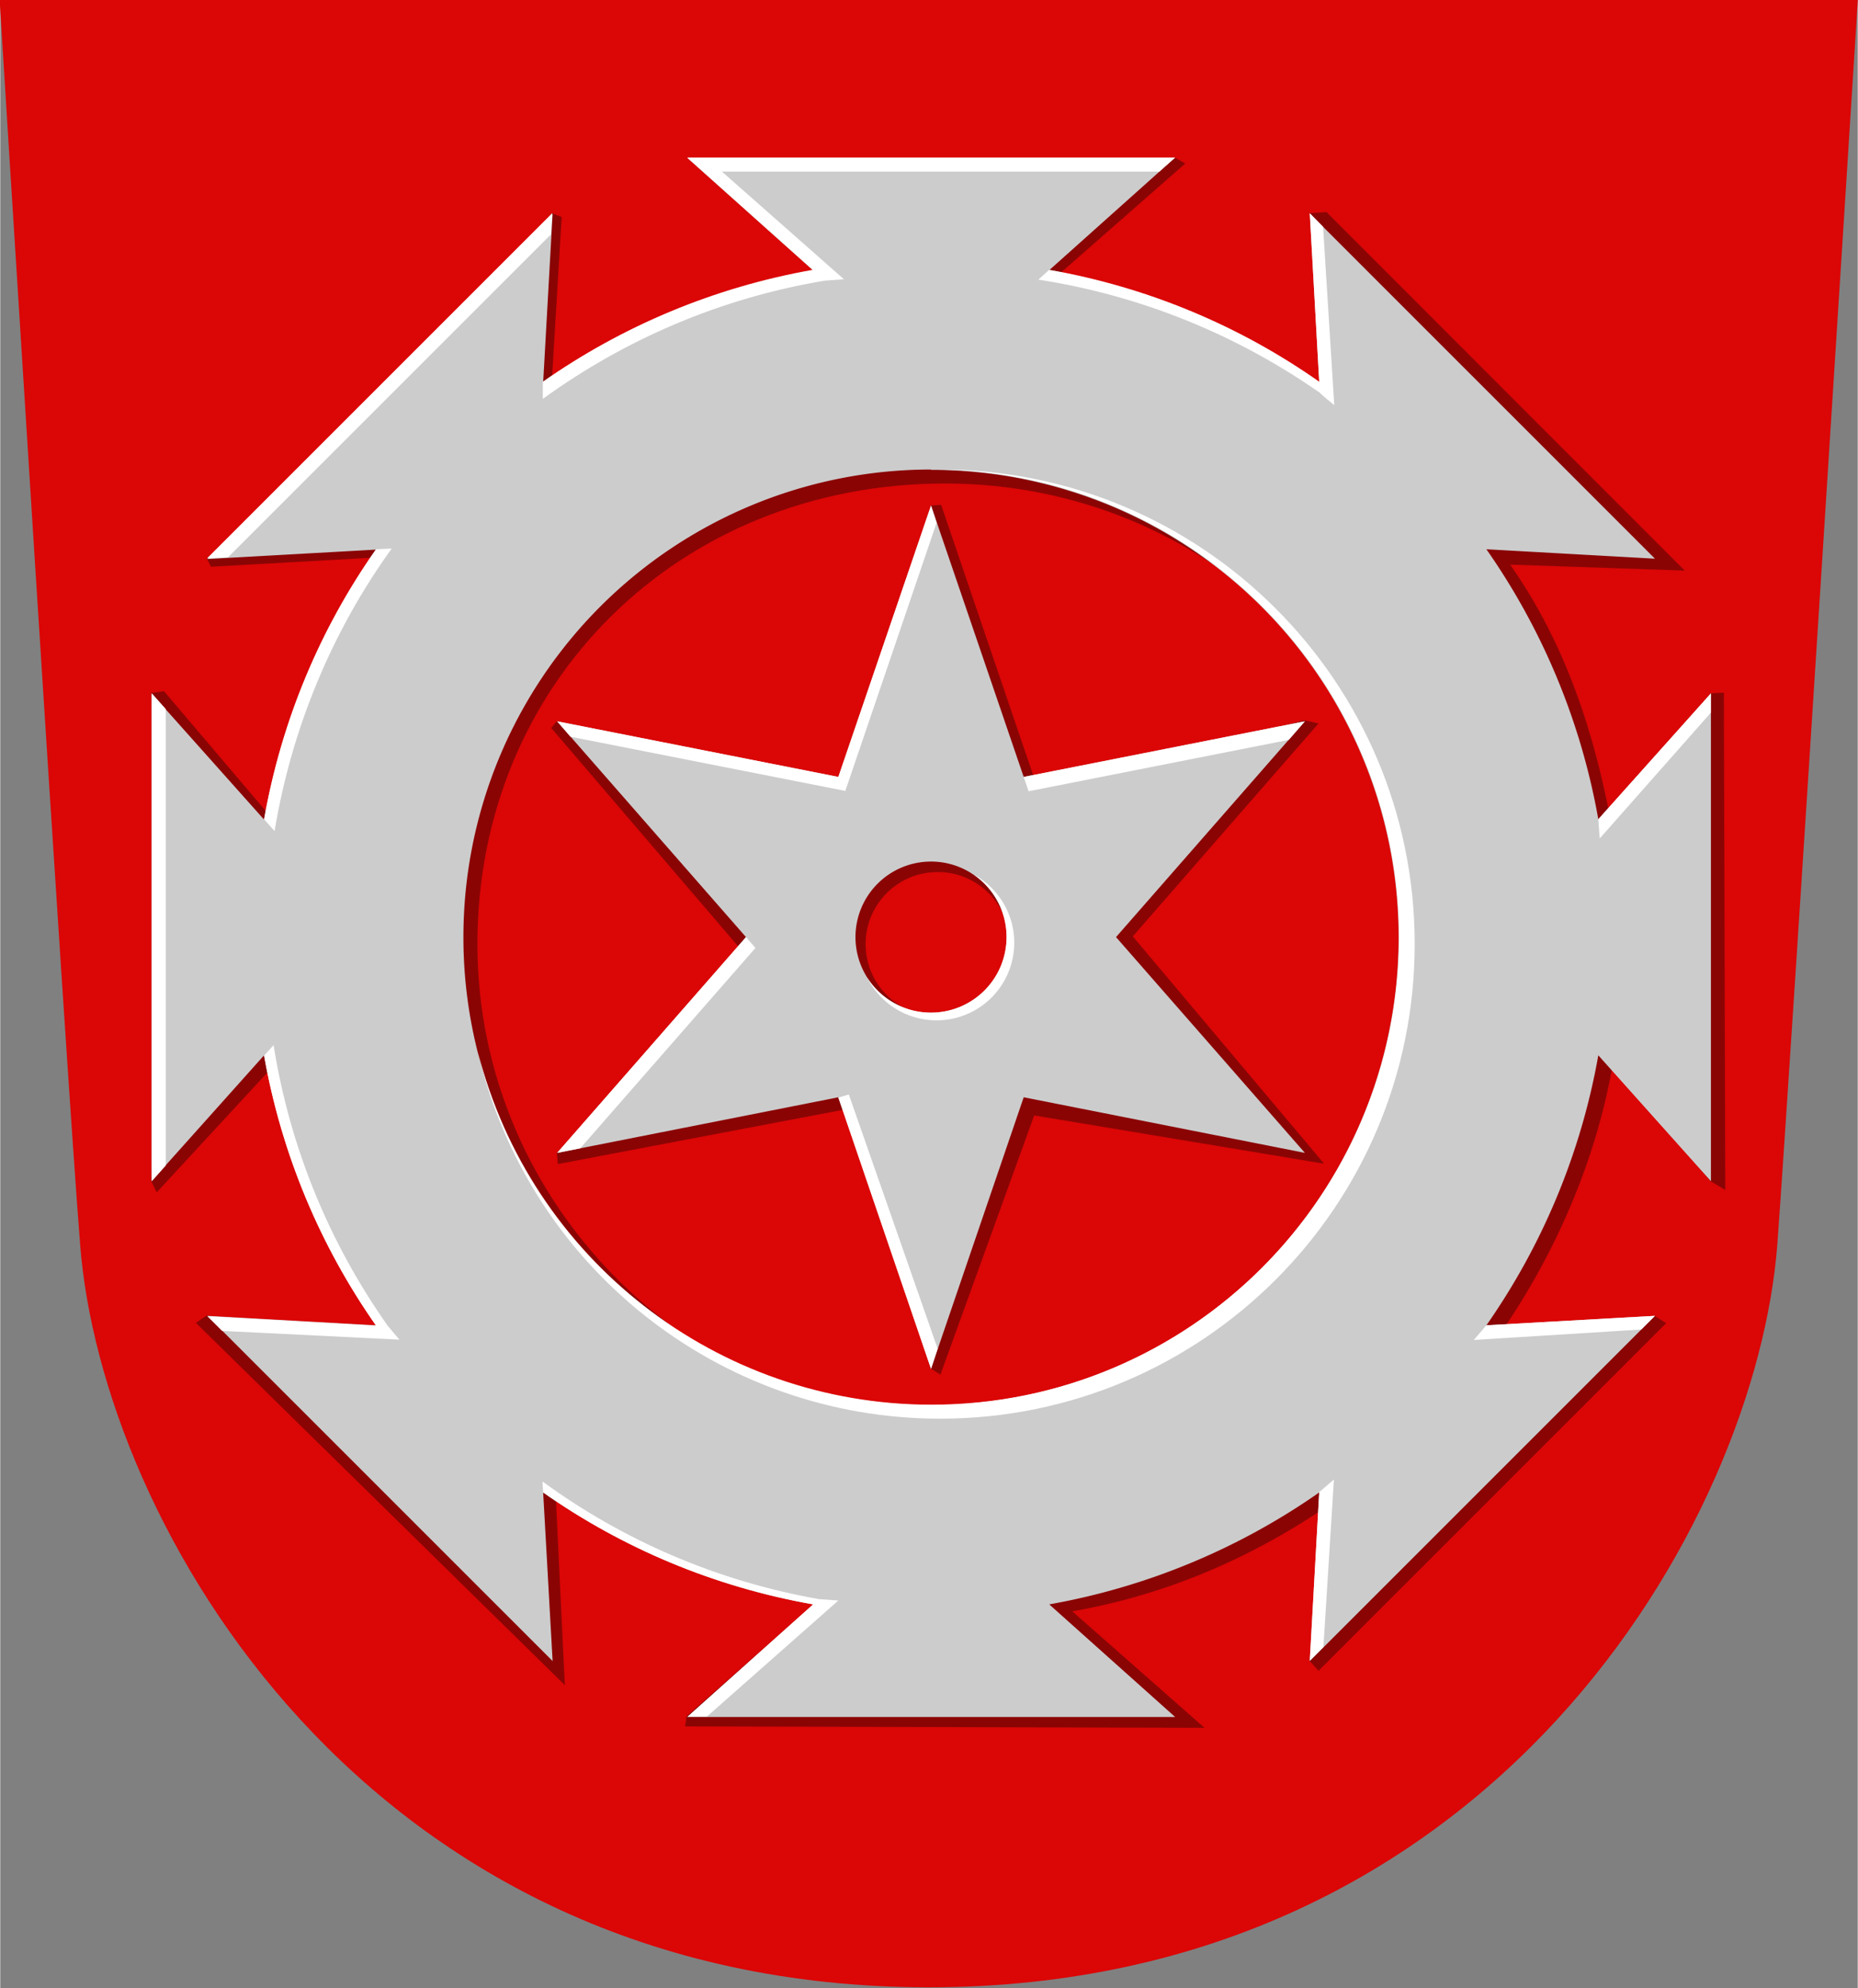
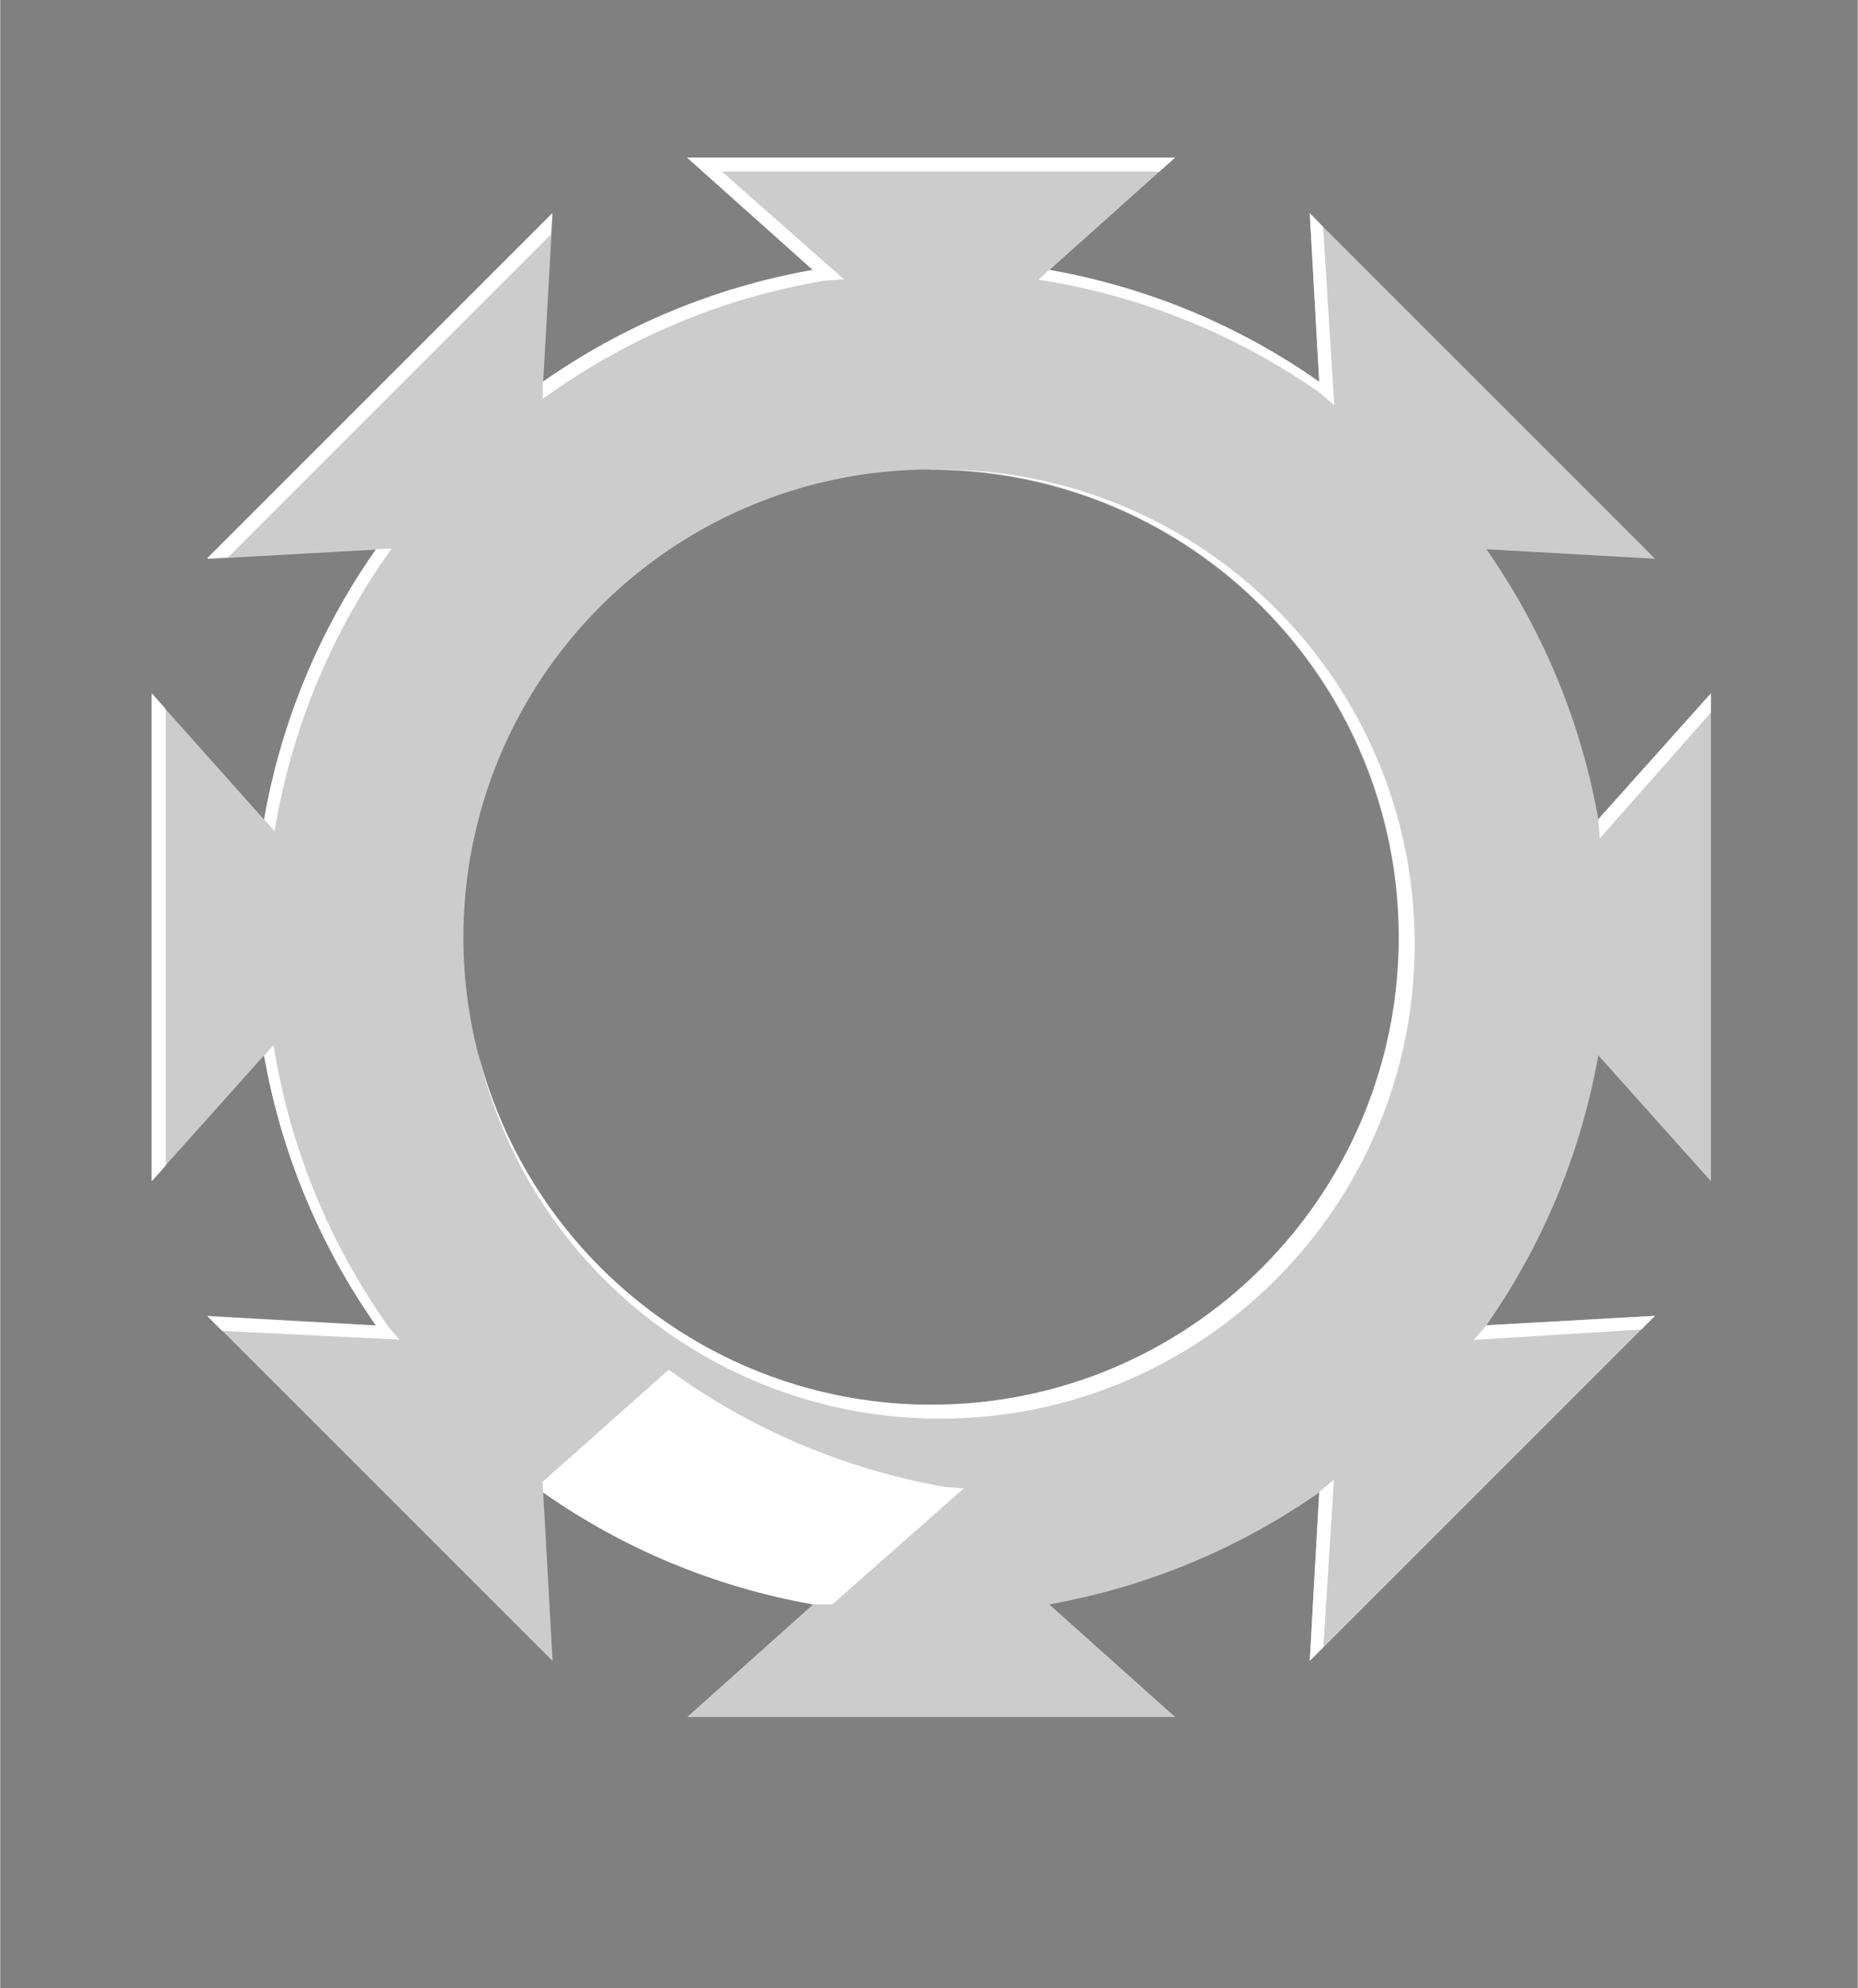
<svg xmlns="http://www.w3.org/2000/svg" height="535" viewBox="0 0 132.3 141.6" width="500">
  <rect x="0" y="0" width="132.3" height="141.6" fill="#808080" stroke="none" />
  <g stroke-width="1.064" transform="matrix(.94 0 0 .94 -30.407 -54.44)">
-     <path d="m32.3 57.9s5 80.6 6.1 94.3c1.6 21 21.5 56.3 64.3 56.3s62.7-35.3 64.3-56.3c1-13.6 6.1-94.3 6.1-94.3z" fill="#db0606" />
    <g transform="scale(.265)">
-       <path d="m424.2 297.5 36.7-32.2-3-1.7-97.6 36.2-80.7 30.6 3-49.8-2.8-1.1-45.1 54.9-53.6 43.8 1.2 2.4 53.5-3-32.5 79.1-34.4-40.5-3.7.5 7.2 57.7-7.2 81.8 1.6 3.3 33.7-36.5 34.8 78.4-54.2-6.7-3.1 2.1 105.5 103.6-2.7-56.1 80.2 27.4-42.7 37.6-.4 2.9 148.5.4-37.8-33.3c27.7-4.9 52.6-15.8 75.7-32l-7.9 46.1 2.6 2.9 99.4-99.4-3.3-2.1-44.7 5.9c16.1-23.1 27.8-49.8 32.7-77.6l28 33.2 4.2 2.5-.4-142.2-3.8.2-27.8 40.5c-4.9-27.8-13.3-54.2-29.5-77.3l49.9 1.7-102.4-102.5-4.7.3 7.1 54.9zm-32.1 59.3c75.9 0 135.8 59.9 135.8 133.7 0 73.9-59.8 133.8-133.7 133.8-73.8 0-135.7-60.9-135.7-135.8 0-74.8 57.8-131.7 133.7-131.7zm-1 6.1-3 .2-20.5 81.6-86.4-19.9-1.6 1.9 55.9 65.3-54.3 56.2.3 3.2 85.7-16.3 20.8 74.7 2.9 1.8 26.8-74.1 82.9 13.8-54.7-65 53.1-60.9-4-.9-76.3 19.5zm-1 105c11.4 0 20.6 9.2 20.6 20.6s-9.2 20.6-20.6 20.6-20.6-9.2-20.6-20.6 9.2-20.6 20.6-20.6z" fill="#8b0404" />
      <path d="m318.5 263.7 36 32.2a193.7 193.7 0 0 0 -77.2 32l2.7-48.2-98.7 98.7 48.2-2.7a193.7 193.7 0 0 0 -32 77.2l-32.2-36.1v139.5l32.2-36a193.7 193.7 0 0 0 32 77.2l-48.2-2.7 98.7 98.7-2.7-48.2a193.7 193.7 0 0 0 77.2 32l-36 32.2h139.5l-36-32.2a193.7 193.7 0 0 0 77.2-32l-2.7 48.2 98.7-98.7-48.2 2.7a193.7 193.7 0 0 0 32-77.2l32.2 36v-139.5l-32.2 36a193.7 193.7 0 0 0 -32-77.2l48.2 2.7-98.7-98.7 2.7 48.2a193.7 193.7 0 0 0 -77.2-32l36-32.2zm69.7 89.2a133.7 133.7 0 0 1 0 0 133.7 133.7 0 0 1 133.7 133.6 133.7 133.7 0 0 1 -133.7 133.8 133.7 133.7 0 0 1 -133.7-133.8 133.7 133.7 0 0 1 133.7-133.7z" fill="#ccc" />
-       <path d="m388.2 363.1-26.5 77.6-80.4-15.9 54 61.7-54 61.7 80.4-15.9 26.5 77.6 26.5-77.6 80.4 15.9-54-61.7 54-61.7-80.4 15.9zm0 101.8a21.6 21.6 0 0 1 21.6 21.6 21.6 21.6 0 0 1 -21.6 21.6 21.6 21.6 0 0 1 -21.6-21.6 21.6 21.6 0 0 1 21.6-21.6z" fill="#ccc" />
-       <path d="m277.2 332.6c23.5-17 50.7-28.8 80.6-33.8l5.5-.4-34.9-30.8h125.1l4.5-4h-139.5l35.9 32.1c-28.3 5-54.5 16.1-77.2 32m2.7-48.2-98.7 98.7 6-.3 92.3-92.3zm216.6 0 2.7 48.2c-22.6-15.9-48.8-27-77.2-32l-3.1 2.8c29.6 4.6 56.9 15.9 80.4 32.3 1.3 1.3 2.7 2.3 4.2 3.6l-3.2-51zm-105.7 73.3c-.3 0-.5 0-.8 0 73.2.9 132 60.5 132 133.7 0 73.9-59.9 133.7-133.7 133.7-61.2 0-114.6-41.6-129.7-101 14.3 61.5 69.1 105 132.2 105 75 0 135.7-60.8 135.7-135.7 0-75-60.8-135.7-135.7-135.7zm-161.3 22.8c-15.9 22.6-27 48.8-32 77.2l3 3.4c4.9-29.6 16.6-57.4 33.5-80.8zm-64.1 41.2v139.5l4-4.5v-130.5zm445.8 0-32.2 36 .4 5.5 31.8-36zm-410.9 100.5-2.8 3.1c5 28.3 16.1 54.5 32 77.2l-48.2-2.7 4.2 4.2 50.7 2.5-3.3-3.9c-16.6-23.5-28-50.8-32.7-80.4zm394.9 77.5-48.2 2.7-3.6 4.2 47.9-3zm-91.8 46.8-4.2 3.6-2.7 48.2 3.9-3.9zm-226.3.7.2 3c22.6 15.9 48.8 27 77.2 32l-35.9 32.1h5.5l37.6-33.2-5.5-.4c-29.1-5.1-56-16.8-78.9-33.5z" fill="#fff" />
-       <path d="m388.2 363.1-26.5 77.6-80.4-15.9 3.8 4.4 78.6 15.5 26.1-76.7zm106.9 61.7-80.4 15.9 1.4 4.1 74.4-14.7zm-95.2 43.5a21.6 21.6 0 0 1 9.9 18.2 21.6 21.6 0 0 1 -21.6 21.6 21.6 21.6 0 0 1 -18.2-9.9 22.2 22.2 0 0 0 19.8 12.1 22.2 22.2 0 0 0 22.2-22.2 22.2 22.2 0 0 0 -12.2-19.8zm-64.6 18.2-54 61.7 6.6-1.3 50.1-57.3zm29.4 45-3 .9 26.5 77.6 1.9-5.8z" fill="#fff" />
+       <path d="m277.2 332.6c23.5-17 50.7-28.8 80.6-33.8l5.5-.4-34.9-30.8h125.1l4.5-4h-139.5l35.9 32.1c-28.3 5-54.5 16.1-77.2 32m2.7-48.2-98.7 98.7 6-.3 92.3-92.3zm216.6 0 2.7 48.2c-22.6-15.9-48.8-27-77.2-32l-3.1 2.8c29.6 4.6 56.9 15.9 80.4 32.3 1.3 1.3 2.7 2.3 4.2 3.6l-3.2-51zm-105.7 73.3c-.3 0-.5 0-.8 0 73.2.9 132 60.5 132 133.7 0 73.9-59.9 133.7-133.7 133.7-61.2 0-114.6-41.6-129.7-101 14.3 61.5 69.1 105 132.2 105 75 0 135.7-60.8 135.7-135.7 0-75-60.8-135.7-135.7-135.7zm-161.3 22.8c-15.9 22.6-27 48.8-32 77.2l3 3.4c4.9-29.6 16.6-57.4 33.5-80.8zm-64.1 41.2v139.5l4-4.5v-130.5zm445.8 0-32.2 36 .4 5.5 31.8-36zm-410.9 100.5-2.8 3.1c5 28.3 16.1 54.5 32 77.2l-48.2-2.7 4.2 4.2 50.7 2.5-3.3-3.9c-16.6-23.5-28-50.8-32.7-80.4zm394.9 77.5-48.2 2.7-3.6 4.2 47.9-3zm-91.8 46.8-4.2 3.6-2.7 48.2 3.9-3.9zm-226.3.7.2 3c22.6 15.9 48.8 27 77.2 32h5.5l37.6-33.2-5.5-.4c-29.1-5.1-56-16.8-78.9-33.5z" fill="#fff" />
    </g>
  </g>
</svg>